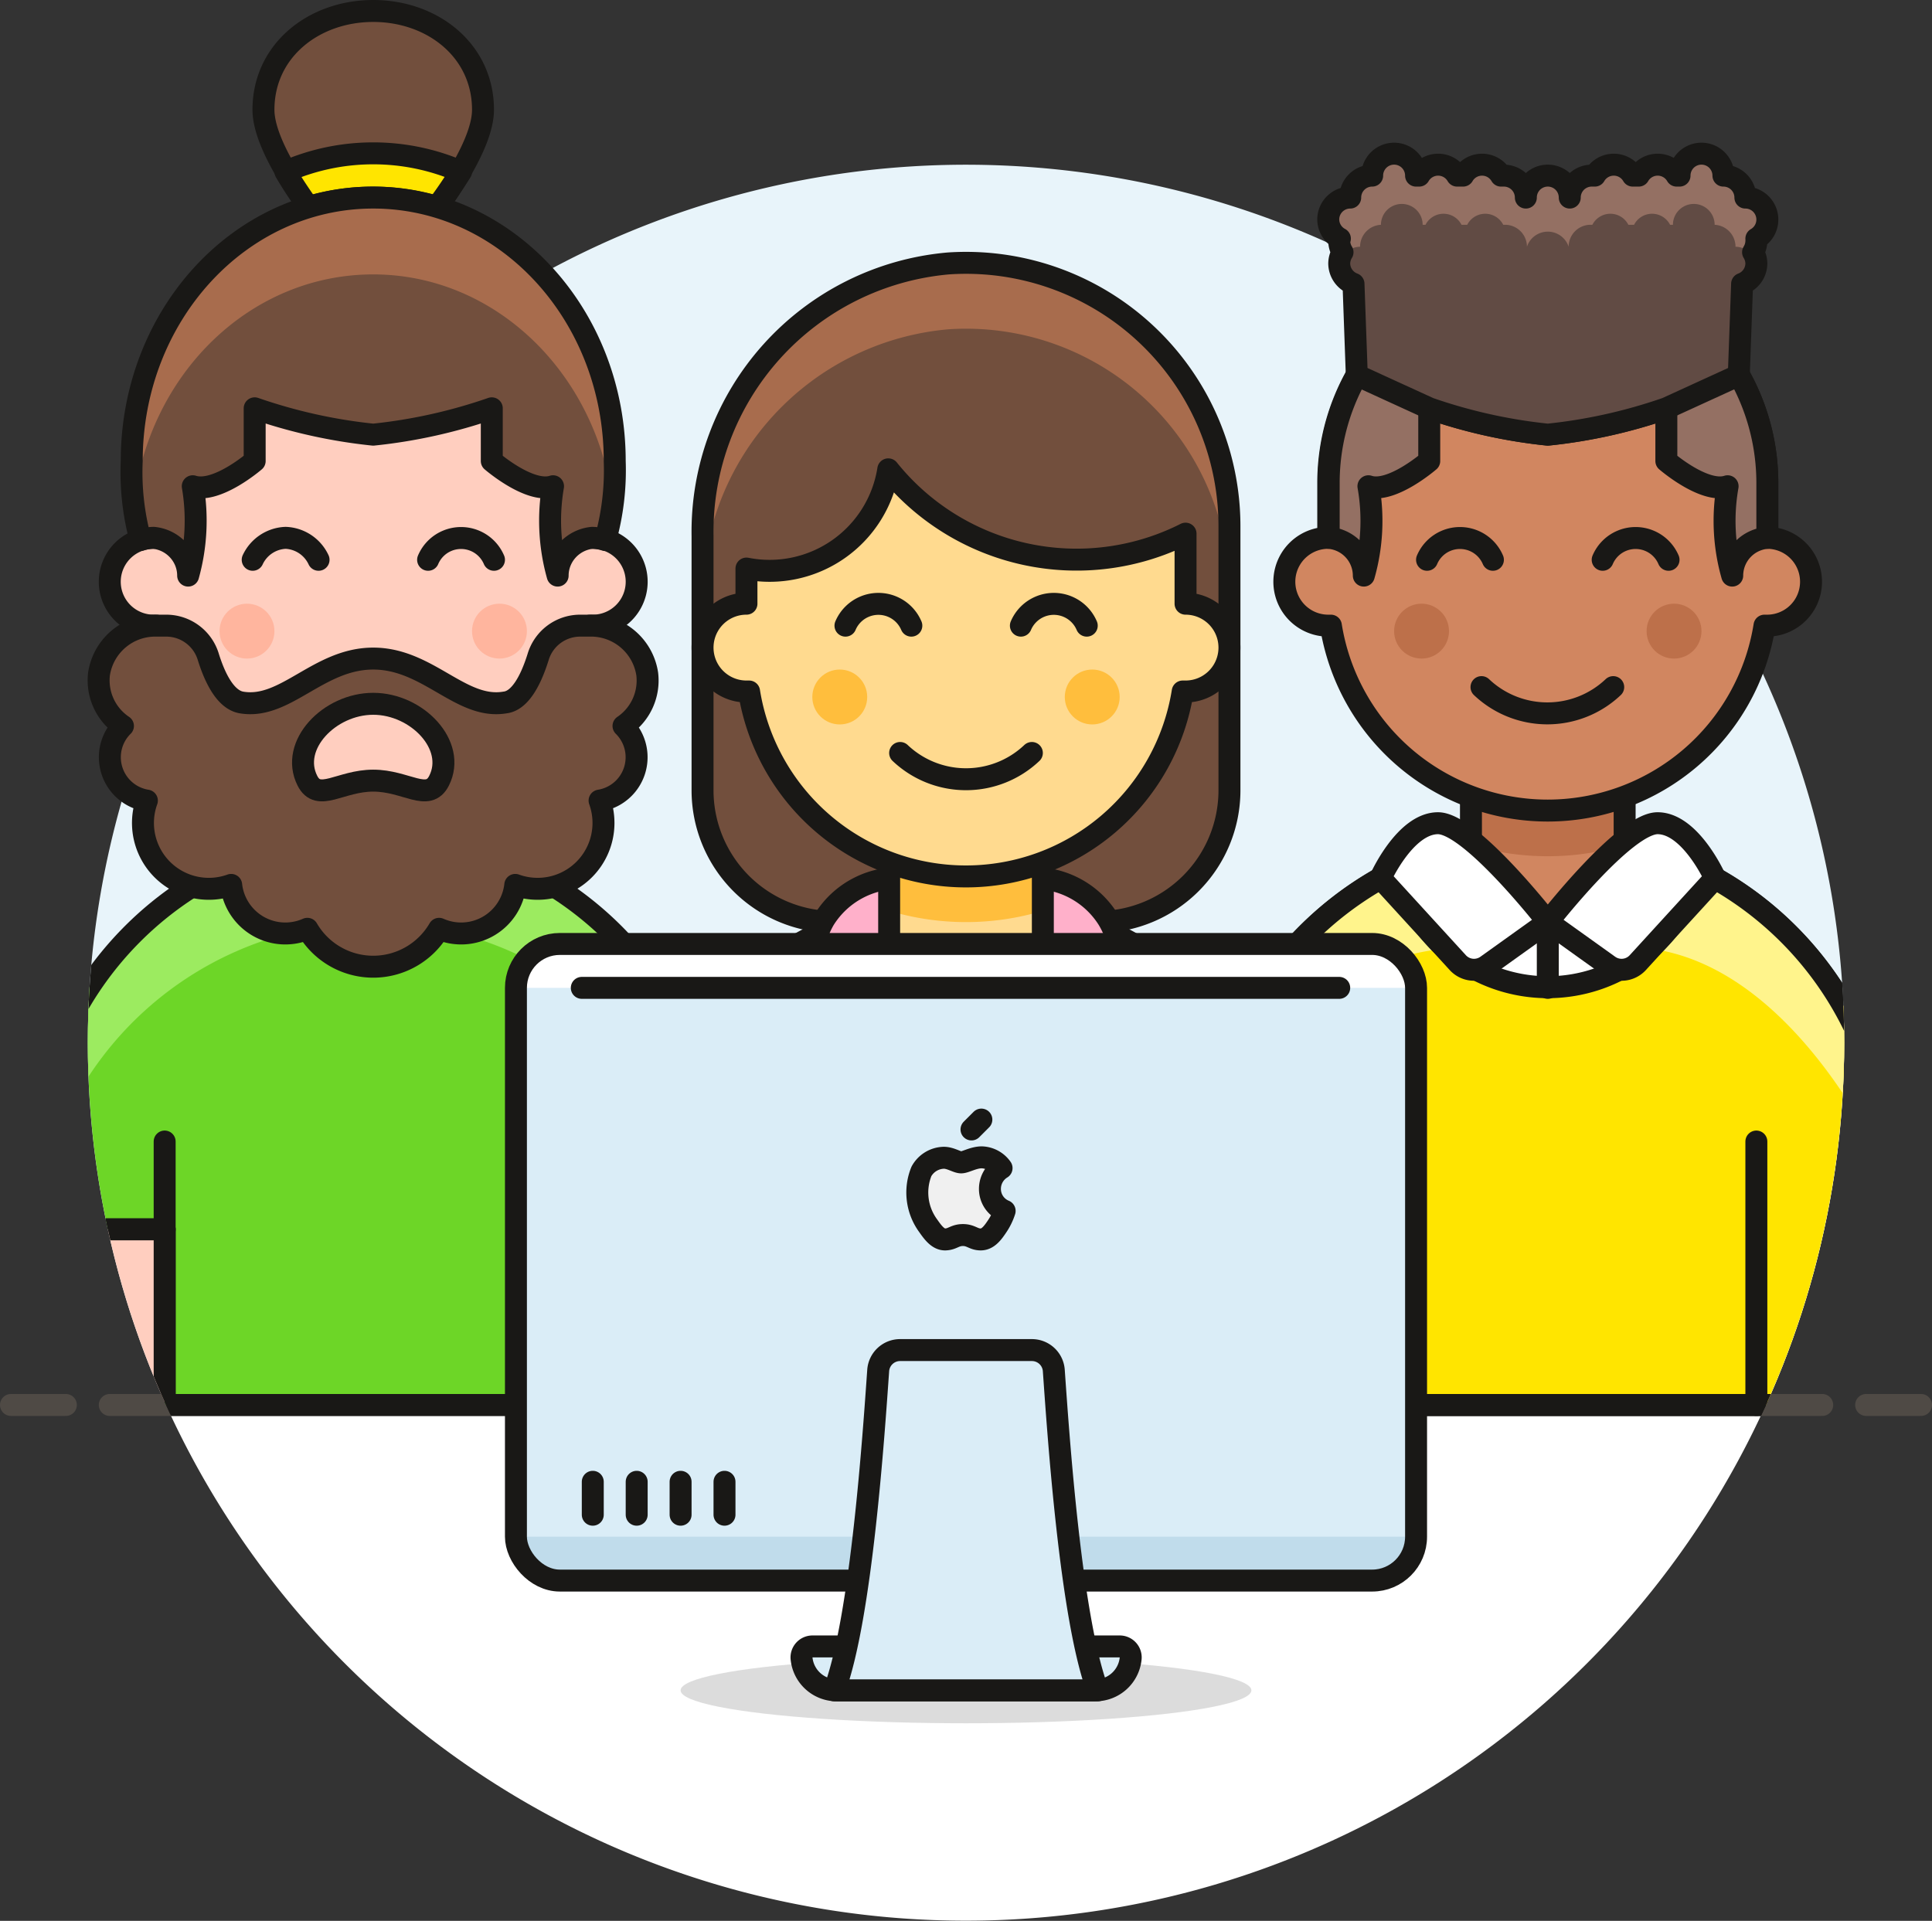
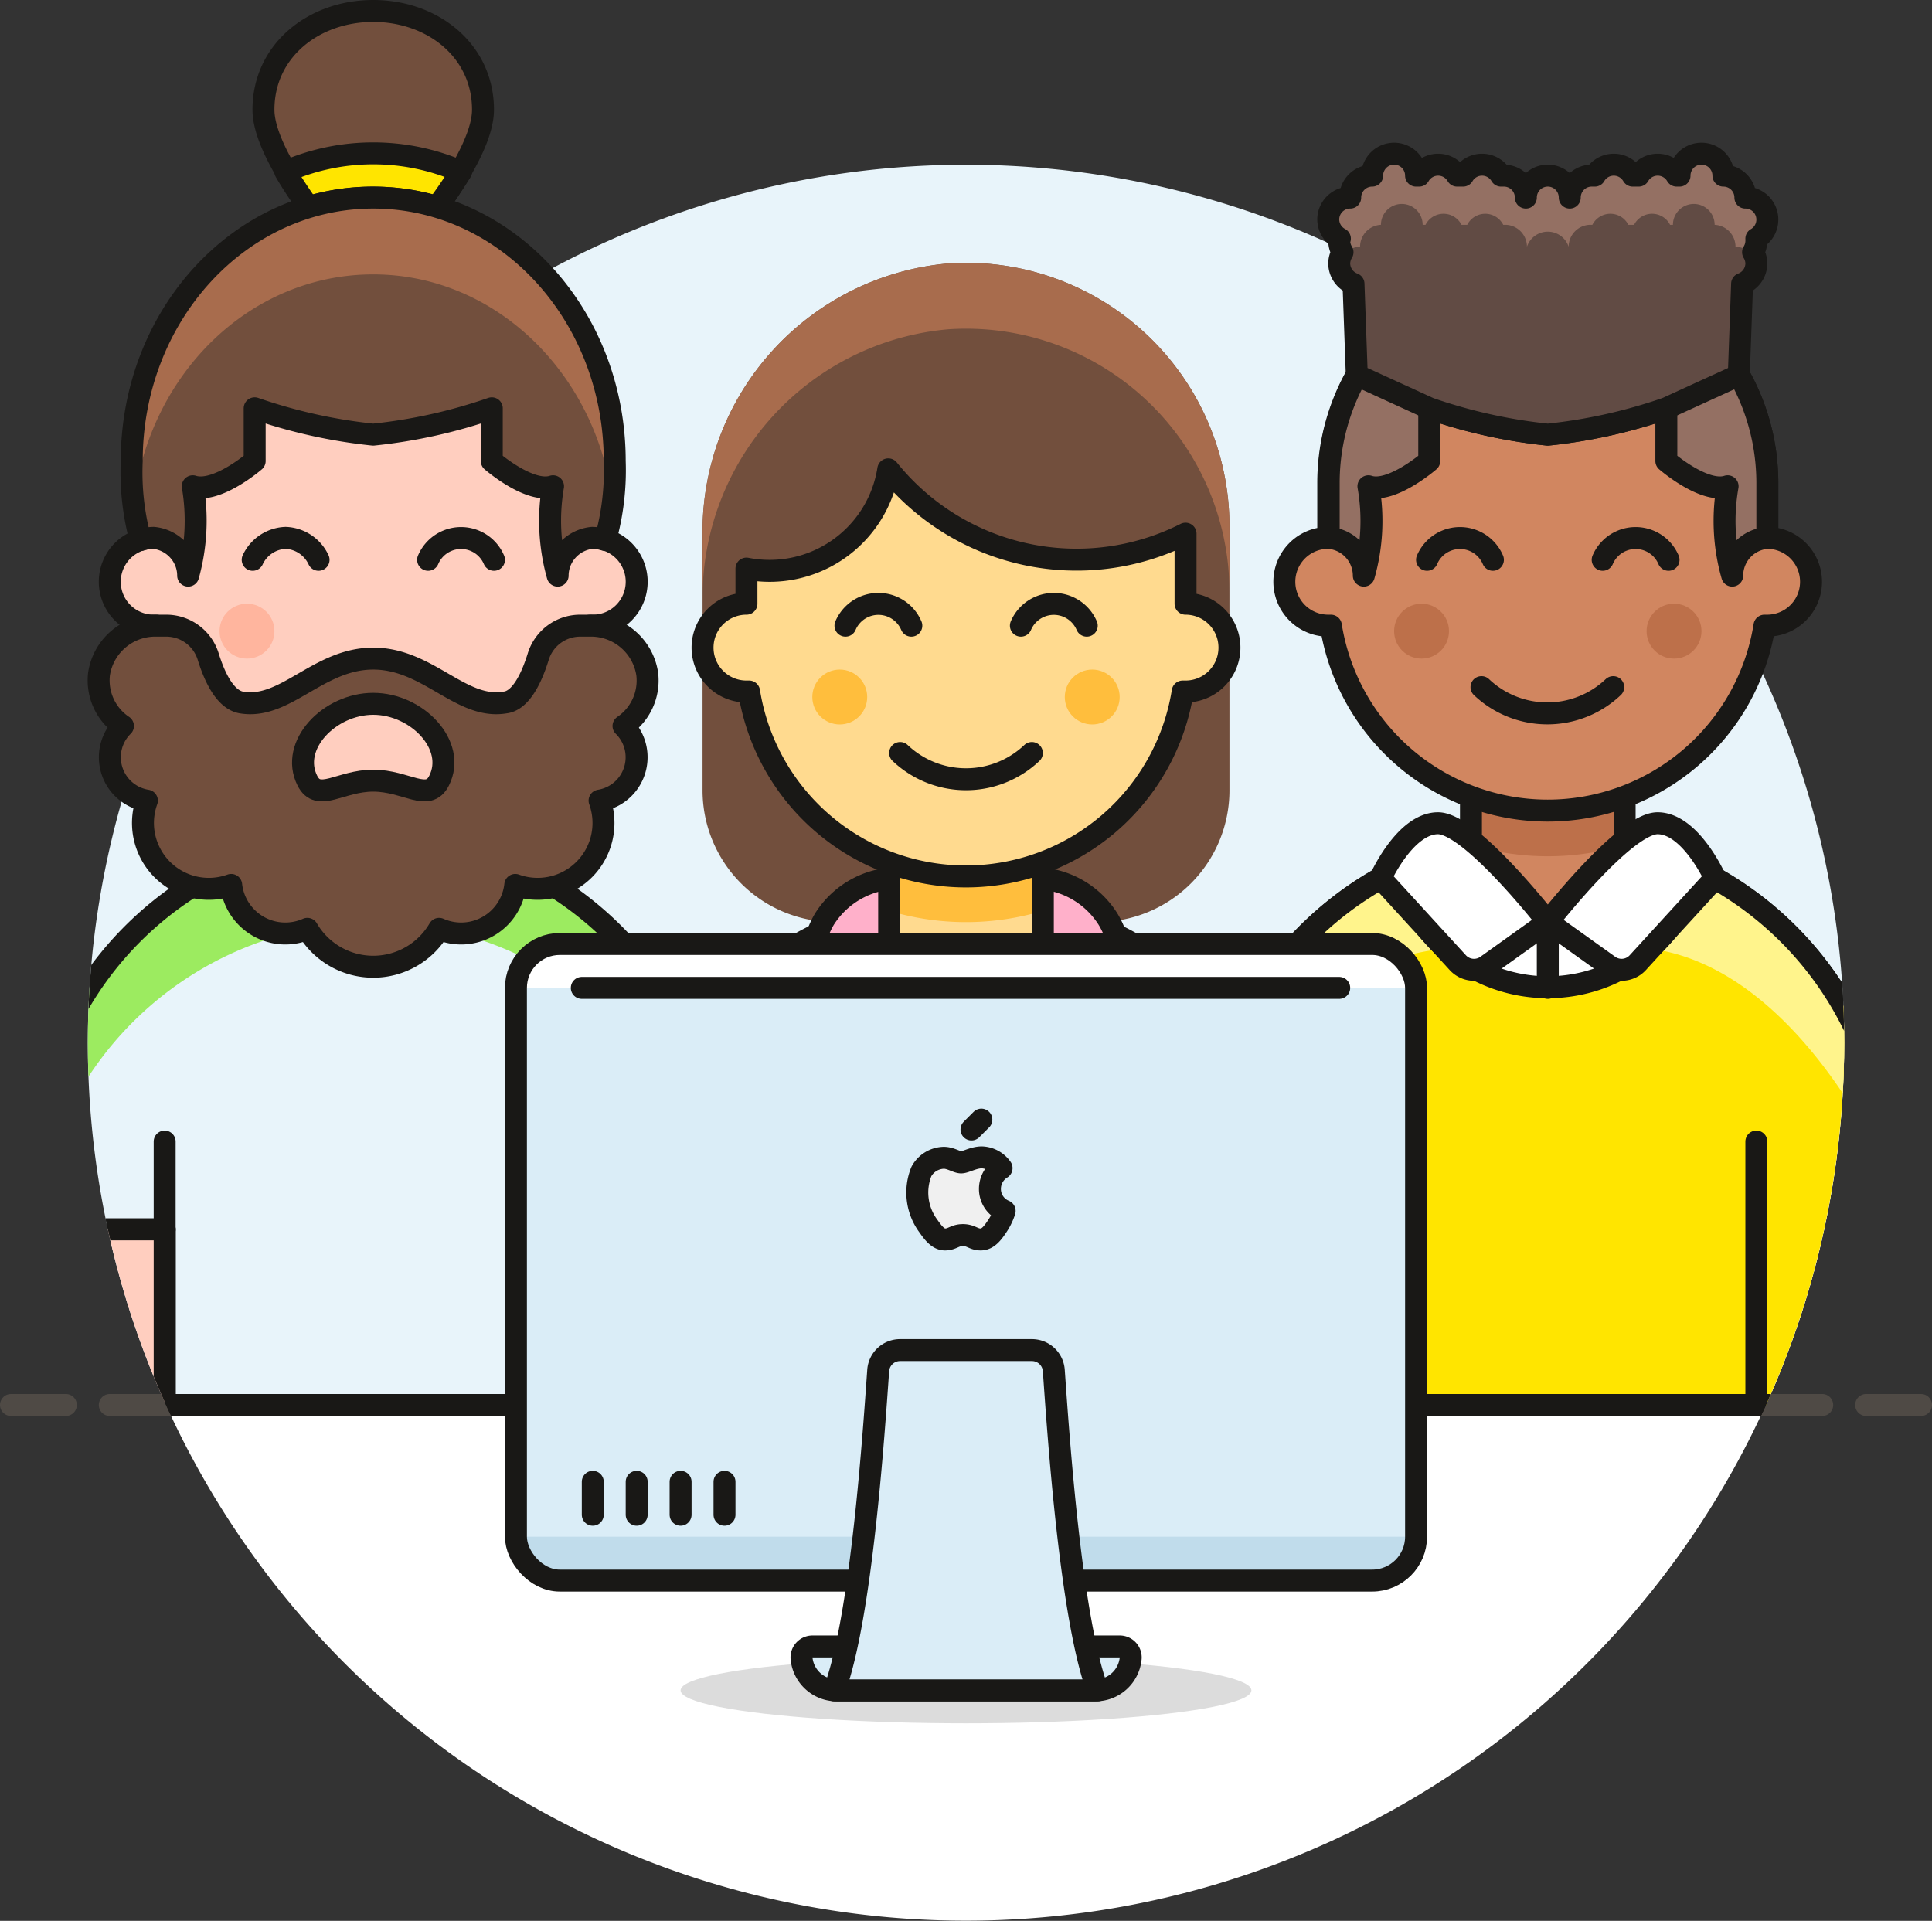
<svg xmlns="http://www.w3.org/2000/svg" viewBox="0 0 88 87.5">
  <rect x="0" y="0" width="88" height="87.5" fill="#333333" stroke="none" />
  <defs>
    <style>.cls-1,.cls-4,.cls-9{fill:none;}.cls-2{fill:#e8f4fa;}.cls-13,.cls-3{fill:#fff;}.cls-4{stroke:#4f4a45;}.cls-12,.cls-13,.cls-22,.cls-25,.cls-28,.cls-30,.cls-31,.cls-32,.cls-33,.cls-4,.cls-9{stroke-linecap:round;}.cls-12,.cls-13,.cls-22,.cls-25,.cls-28,.cls-29,.cls-30,.cls-31,.cls-32,.cls-33,.cls-4,.cls-9{stroke-linejoin:round;}.cls-5{fill:#191816;opacity:0.15;}.cls-6{clip-path:url(#clip-path);}.cls-7{fill:#6dd627;}.cls-8{fill:#9ceb60;}.cls-12,.cls-13,.cls-22,.cls-25,.cls-28,.cls-29,.cls-30,.cls-31,.cls-32,.cls-33,.cls-9{stroke:#191816;}.cls-10,.cls-12{fill:#ffcebf;}.cls-11{fill:#ffb59e;}.cls-14,.cls-32{fill:#d18660;}.cls-15{fill:#bd704a;}.cls-16,.cls-30{fill:#ffe500;}.cls-17{fill:#fff48c;}.cls-18,.cls-31{fill:#724f3d;}.cls-19{fill:#a86c4d;}.cls-20,.cls-22{fill:#ffb0ca;}.cls-21{fill:#fcd;}.cls-23,.cls-25{fill:#ffda8f;}.cls-24{fill:#ffbe3d;}.cls-26,.cls-28{fill:#daedf7;}.cls-27{fill:#c0dceb;}.cls-29{fill:#f0f0f0;}.cls-33,.cls-35{fill:#947063;}.cls-34{fill:#614b44;}</style>
    <clipPath id="clip-path">
      <circle class="cls-1" cx="44" cy="47.5" r="40" />
    </clipPath>
  </defs>
  <title>communication</title>
  <g id="Calque_2" data-name="Calque 2">
    <g id="Multicolor">
      <g id="Background">
        <g id="New_Symbol_9" data-name="New Symbol 9">
          <path class="cls-2" d="M84,47.5A40,40,0,1,0,7.56,64H80.44A39.84,39.84,0,0,0,84,47.5Z" />
          <path class="cls-3" d="M7.56,64a40,40,0,0,0,72.87,0Z" />
          <line class="cls-4" x1="5" y1="64" x2="83" y2="64" />
          <line class="cls-4" x1="0.5" y1="64" x2="3" y2="64" />
          <line class="cls-4" x1="85" y1="64" x2="87.5" y2="64" />
        </g>
      </g>
      <g id="Scene">
        <ellipse class="cls-5" cx="44" cy="77" rx="13" ry="1.5" />
        <g class="cls-6">
-           <path class="cls-7" d="M32.5,53.5a15.5,15.5,0,0,0-31,0V56h6v8h19V56h6Z" />
          <path class="cls-8" d="M17,38A15.5,15.5,0,0,0,1.5,53.5V56h.08a15.5,15.5,0,0,1,30.85,0h.08V53.5A15.5,15.5,0,0,0,17,38Z" />
          <path class="cls-9" d="M32.5,53.5a15.5,15.5,0,0,0-31,0V56h6v8h19V56h6Z" />
          <line class="cls-9" x1="7.5" y1="52" x2="7.5" y2="56" />
          <line class="cls-9" x1="26.5" y1="52" x2="26.5" y2="56" />
          <path class="cls-10" d="M13.5,38.5a3.5,3.5,0,0,0,7,0V35h-7Z" />
-           <path class="cls-11" d="M13.5,38.49a12.17,12.17,0,0,0,7,0V35h-7Z" />
+           <path class="cls-11" d="M13.5,38.49a12.17,12.17,0,0,0,7,0V35h-7" />
          <path class="cls-9" d="M13.5,38.5V35h7v3.5a3.5,3.5,0,0,1-7,0Z" />
          <rect class="cls-12" x="2.5" y="56" width="5" height="8" />
          <rect class="cls-12" x="26.5" y="56" width="5" height="8" />
          <path class="cls-13" d="M55,64V53.5a15.5,15.5,0,0,1,31,0V64Z" />
          <path class="cls-14" d="M67,38.5a3.5,3.5,0,0,0,7,0V35H67Z" />
          <path class="cls-15" d="M67,38.49a12.17,12.17,0,0,0,7,0V35H67Z" />
          <path class="cls-9" d="M67,38.5V35h7v3.5a3.5,3.5,0,0,1-7,0Z" />
          <path class="cls-16" d="M55,64V53.5a15.48,15.48,0,0,1,8.69-13.91,7,7,0,0,0,13.62,0A15.48,15.48,0,0,1,86,53.5V64Z" />
          <path class="cls-17" d="M65.86,43.21a7,7,0,0,1-2.17-3.62A15.48,15.48,0,0,0,55,53.5S57.51,44,65.86,43.21Z" />
          <path class="cls-17" d="M77.31,39.59a7,7,0,0,1-2.17,3.62C82,44.09,86,53.5,86,53.5A15.48,15.48,0,0,0,77.31,39.59Z" />
          <line class="cls-9" x1="61" y1="52" x2="61" y2="64" />
          <line class="cls-9" x1="80" y1="52" x2="80" y2="64" />
          <path class="cls-9" d="M55,64V53.5a15.48,15.48,0,0,1,8.69-13.91,7,7,0,0,0,13.62,0A15.48,15.48,0,0,1,86,53.5V64Z" />
          <path class="cls-13" d="M70.5,42s-3.5-4.5-5-4.5S62.88,40,62.88,40l3.52,3.85a1,1,0,0,0,1.32.14Z" />
          <path class="cls-13" d="M70.5,42s3.5-4.5,5-4.5S78.12,40,78.12,40L74.6,43.85a1,1,0,0,1-1.32.14Z" />
          <line class="cls-9" x1="70.5" y1="42" x2="70.5" y2="45" />
        </g>
        <path class="cls-18" d="M50,42a6,6,0,0,0,6-6V24A12,12,0,0,0,43.2,12,12.27,12.27,0,0,0,32,24.41V36a6,6,0,0,0,6,6Z" />
        <path class="cls-19" d="M43.2,12A12.27,12.27,0,0,0,32,24.41v3A12.27,12.27,0,0,1,43.2,15,12,12,0,0,1,56,27V24A12,12,0,0,0,43.2,12Z" />
-         <path class="cls-9" d="M50,42a6,6,0,0,0,6-6V24A12,12,0,0,0,43.2,12,12.27,12.27,0,0,0,32,24.41V36a6,6,0,0,0,6,6Z" />
        <path class="cls-20" d="M59.5,64V56.5a15.5,15.5,0,1,0-31,0V64Z" />
        <path class="cls-21" d="M44,46A15.5,15.5,0,0,1,59.5,61.5v-5a15.5,15.5,0,1,0-31,0v5A15.5,15.5,0,0,1,44,46Z" />
        <path class="cls-9" d="M59.5,64V56.5a15.5,15.5,0,1,0-31,0V64Z" />
        <path class="cls-22" d="M50.47,41.87A4,4,0,0,0,47,40H41a4,4,0,0,0-3.45,1.87,3.84,3.84,0,0,0-.3,3.26l1.36,3.73a1,1,0,0,0,1.45.52L44,47l4,2.38a1,1,0,0,0,1.45-.52l1.36-3.73A3.84,3.84,0,0,0,50.47,41.87Z" />
        <line class="cls-9" x1="44" y1="47" x2="44" y2="64" />
        <polygon class="cls-23" points="47.5 43.5 44 47 40.5 43.5 40.5 38 47.5 38 47.5 43.5" />
        <path class="cls-24" d="M40.5,41.49a12.17,12.17,0,0,0,7,0V38h-7Z" />
        <polygon class="cls-9" points="47.5 43.5 44 47 40.5 43.5 40.5 38 47.5 38 47.5 43.5" />
        <line class="cls-9" x1="34.5" y1="55" x2="34.5" y2="64" />
        <line class="cls-9" x1="53.5" y1="55" x2="53.5" y2="64" />
        <path class="cls-25" d="M54,27.5V25c0-.23,0-.46,0-.69a11,11,0,0,1-13.54-2.93A5.47,5.47,0,0,1,34,25.9V27.5a2,2,0,1,0,0,4h.12a10,10,0,0,0,19.75,0H54a2,2,0,0,0,0-4Z" />
        <path class="cls-9" d="M41,34.3a4.36,4.36,0,0,0,6,0" />
        <path class="cls-9" d="M49.5,28.5a1.63,1.63,0,0,0-3,0" />
        <path class="cls-9" d="M41.51,28.5a1.63,1.63,0,0,0-3,0" />
        <circle class="cls-24" cx="38.25" cy="31.75" r="1.25" />
        <circle class="cls-24" cx="49.75" cy="31.75" r="1.25" />
        <rect class="cls-26" x="23.5" y="43" width="41" height="29" rx="2" ry="2" />
        <path class="cls-3" d="M62.5,43h-37a2,2,0,0,0-2,2h41A2,2,0,0,0,62.5,43Z" />
        <path class="cls-27" d="M23.5,70a2,2,0,0,0,2,2h37a2,2,0,0,0,2-2Z" />
        <path class="cls-28" d="M51,75a.5.5,0,0,1,.5.55A1.61,1.61,0,0,1,49.89,77H38.11a1.61,1.61,0,0,1-1.6-1.45A.5.5,0,0,1,37,75Z" />
        <rect class="cls-9" x="23.5" y="43" width="41" height="29" rx="2" ry="2" />
        <path class="cls-28" d="M50,77H38c1.24-3.31,1.8-11.74,2-14.56a1,1,0,0,1,1-.94H47a1,1,0,0,1,1,.94C48.2,65.26,48.76,73.69,50,77Z" />
        <line class="cls-9" x1="27" y1="67.5" x2="27" y2="69" />
        <line class="cls-9" x1="29" y1="67.5" x2="29" y2="69" />
        <line class="cls-9" x1="31" y1="67.5" x2="31" y2="69" />
        <line class="cls-9" x1="33" y1="67.5" x2="33" y2="69" />
        <path class="cls-29" d="M45.09,54.15a1.11,1.11,0,0,1,.53-.94,1.15,1.15,0,0,0-.9-.49c-.38,0-.75.23-.94.23s-.49-.22-.81-.21a1.2,1.2,0,0,0-1,.62,2.56,2.56,0,0,0,.31,2.48c.21.3.45.63.78.62s.43-.2.8-.2.48.2.81.2.55-.3.75-.6a2.72,2.72,0,0,0,.34-.7A1.08,1.08,0,0,1,45.09,54.15Z" />
        <line class="cls-9" x1="44.25" y1="51.45" x2="44.7" y2="51" />
        <line class="cls-9" x1="26.5" y1="45" x2="61" y2="45" />
        <path class="cls-12" d="M27,24.5V22A10,10,0,0,0,7,22v2.5a2,2,0,0,0,0,4h.12a10,10,0,0,0,19.75,0H27a2,2,0,0,0,0-4Z" />
        <path class="cls-9" d="M22.5,25.5a1.63,1.63,0,0,0-3,0" />
        <path class="cls-9" d="M14.51,25.5a1.73,1.73,0,0,0-1.5-1,1.73,1.73,0,0,0-1.5,1" />
        <circle class="cls-11" cx="11.25" cy="28.75" r="1.25" />
-         <circle class="cls-11" cx="22.75" cy="28.75" r="1.25" />
        <path class="cls-18" d="M28,21c0-6.63-4.92-12-11-12S6,14.37,6,21a11.75,11.75,0,0,0,.4,3.6,2,2,0,0,1,.6-.1H7a1.75,1.75,0,0,1,1.41,1,1.71,1.71,0,0,1,.16.72,9.34,9.34,0,0,0,.21-4.07C9.87,22.5,11.6,21,11.6,21V18.6A23.91,23.91,0,0,0,17,19.8a23.91,23.91,0,0,0,5.4-1.2V21s1.73,1.5,2.79,1.15a9.26,9.26,0,0,0,.21,4.07,1.71,1.71,0,0,1,.16-.72,1.75,1.75,0,0,1,1.41-1h0a2,2,0,0,1,.6.1A11.75,11.75,0,0,0,28,21Z" />
        <path class="cls-18" d="M17,9a10.15,10.15,0,0,1,2.93.43C21,7.9,22,6.2,22,5,22,2.3,19.7.5,17,.5S12,2.3,12,5c0,1.2,1,2.9,2.07,4.43A10.15,10.15,0,0,1,17,9Z" />
        <path class="cls-9" d="M17,9a10.15,10.15,0,0,1,2.93.43C21,7.9,22,6.2,22,5,22,2.3,19.7.5,17,.5S12,2.3,12,5c0,1.2,1,2.9,2.07,4.43A10.15,10.15,0,0,1,17,9Z" />
        <path class="cls-30" d="M21,7.82a10,10,0,0,0-8,0c.31.54.68,1.08,1.05,1.61a10.17,10.17,0,0,1,5.85,0C20.3,8.9,20.66,8.36,21,7.82Z" />
        <path class="cls-31" d="M29.48,30.7a2.59,2.59,0,0,0-2.62-2.2h-.44a2,2,0,0,0-1.91,1.43c-.36,1.15-.86,2-1.51,2.07-2,.34-3.5-2-6-2s-4,2.34-6,2c-.65-.11-1.15-.92-1.51-2.07A2,2,0,0,0,7.57,28.5H7.13a2.59,2.59,0,0,0-2.62,2.2A2.5,2.5,0,0,0,5.6,33.07a2,2,0,0,0,1.09,3.4,3,3,0,0,0,3.84,3.84,2.48,2.48,0,0,0,3.47,2,3.47,3.47,0,0,0,6,0,2.48,2.48,0,0,0,3.47-2,3,3,0,0,0,3.84-3.84,2,2,0,0,0,1.09-3.4A2.5,2.5,0,0,0,29.48,30.7Z" />
        <path class="cls-12" d="M17,35.56c-1.5,0-2.5,1-3,0-.81-1.61,1-3.5,3-3.5s3.81,1.89,3,3.5C19.5,36.56,18.5,35.56,17,35.56Z" />
        <path class="cls-32" d="M80.5,24.5V22a10,10,0,0,0-20,0v2.5a2,2,0,0,0,0,4h.12a10,10,0,0,0,19.75,0h.12a2,2,0,0,0,0-4Z" />
        <path class="cls-9" d="M67.48,31.3a4.36,4.36,0,0,0,6,0" />
        <path class="cls-9" d="M76,25.5a1.63,1.63,0,0,0-3,0" />
        <path class="cls-9" d="M68,25.5a1.63,1.63,0,0,0-3,0" />
        <circle class="cls-15" cx="64.75" cy="28.75" r="1.25" />
        <circle class="cls-15" cx="76.25" cy="28.75" r="1.25" />
        <path class="cls-33" d="M71.52,12.05c-.34,0-.68-.05-1-.05s-.69,0-1,.05a10,10,0,0,0-9,9.95v2.5a1.73,1.73,0,0,1,1.6,1.72,9.08,9.08,0,0,0,.21-4.07C63.37,22.5,65.1,21,65.1,21V18.6a23.91,23.91,0,0,0,5.4,1.2,23.91,23.91,0,0,0,5.4-1.2V21s1.73,1.5,2.79,1.15a9.08,9.08,0,0,0,.21,4.07,1.73,1.73,0,0,1,1.6-1.72V22A10,10,0,0,0,71.52,12.05Z" />
        <path class="cls-34" d="M80.5,10a1,1,0,0,0-1-1,1,1,0,0,0-1-1,1,1,0,0,0-2,0l-.13,0a1,1,0,0,0-1.73,0L74.5,8l-.13,0a1,1,0,0,0-1.73,0L72.5,8a1,1,0,0,0-1,1,1,1,0,0,0-2,0,1,1,0,0,0-1-1l-.13,0a1,1,0,0,0-1.73,0L66.5,8l-.13,0a1,1,0,0,0-1.73,0L64.5,8a1,1,0,0,0-2,0,1,1,0,0,0-1,1,1,1,0,0,0-1,1,1,1,0,0,0,.53.87A.9.9,0,0,0,61,11a1,1,0,0,0,.15.49A1,1,0,0,0,61,12a1,1,0,0,0,.65.93l.15,4.16,3.3,1.51a23.91,23.91,0,0,0,5.4,1.2,23.91,23.91,0,0,0,5.4-1.2l3.3-1.51.15-4.16A1,1,0,0,0,80,12a1,1,0,0,0-.15-.51A1,1,0,0,0,80,11a.9.9,0,0,0,0-.13A1,1,0,0,0,80.5,10Z" />
        <path class="cls-35" d="M80.5,10a1,1,0,0,0-1-1,1,1,0,0,0-1-1,1,1,0,0,0-2,0l-.13,0a1,1,0,0,0-1.73,0L74.5,8l-.13,0a1,1,0,0,0-1.73,0L72.5,8a1,1,0,0,0-1,1,1,1,0,0,0-2,0,1,1,0,0,0-1-1l-.13,0a1,1,0,0,0-1.73,0L66.5,8l-.13,0a1,1,0,0,0-1.73,0L64.5,8a1,1,0,0,0-2,0,1,1,0,0,0-1,1,1,1,0,0,0-1,1,1,1,0,0,0,.53.87A.9.9,0,0,0,61,11a1,1,0,0,0,.15.49.74.74,0,0,0-.13.62.94.94,0,0,1,.93-.87,1,1,0,0,1,.95-1,.95.95,0,1,1,1.9,0l.13,0a.92.92,0,0,1,1.64,0l.13,0,.13,0a.92.92,0,0,1,1.64,0l.13,0a1,1,0,0,1,.95,1,1,1,0,0,1,1.9,0,1,1,0,0,1,.95-1l.13,0a.92.92,0,0,1,1.64,0l.13,0,.13,0a.92.92,0,0,1,1.64,0l.13,0a.95.95,0,1,1,1.9,0,1,1,0,0,1,.95,1,.94.94,0,0,1,.93.87.74.74,0,0,0-.13-.62A1,1,0,0,0,80,11a.9.9,0,0,0,0-.13A1,1,0,0,0,80.5,10Z" />
        <path class="cls-9" d="M80.5,10a1,1,0,0,0-1-1,1,1,0,0,0-1-1,1,1,0,0,0-2,0l-.13,0a1,1,0,0,0-1.73,0L74.5,8l-.13,0a1,1,0,0,0-1.73,0L72.5,8a1,1,0,0,0-1,1,1,1,0,0,0-2,0,1,1,0,0,0-1-1l-.13,0a1,1,0,0,0-1.73,0L66.5,8l-.13,0a1,1,0,0,0-1.73,0L64.5,8a1,1,0,0,0-2,0,1,1,0,0,0-1,1,1,1,0,0,0-1,1,1,1,0,0,0,.53.87A.9.9,0,0,0,61,11a1,1,0,0,0,.15.49A1,1,0,0,0,61,12a1,1,0,0,0,.65.93l.15,4.16,3.3,1.51a23.91,23.91,0,0,0,5.4,1.2,23.91,23.91,0,0,0,5.4-1.2l3.3-1.51.15-4.16A1,1,0,0,0,80,12a1,1,0,0,0-.15-.51A1,1,0,0,0,80,11a.9.9,0,0,0,0-.13A1,1,0,0,0,80.5,10Z" />
        <path class="cls-19" d="M17,12.5c5.59,0,10.21,4.55,10.91,10.44A18.85,18.85,0,0,0,28,21c0-6.63-4.92-12-11-12S6,14.37,6,21a18.85,18.85,0,0,0,.09,1.94C6.79,17,11.41,12.5,17,12.5Z" />
        <path class="cls-9" d="M28,21c0-6.63-4.92-12-11-12S6,14.37,6,21a11.75,11.75,0,0,0,.4,3.6,2,2,0,0,1,.6-.1H7a1.75,1.75,0,0,1,1.41,1,1.71,1.71,0,0,1,.16.72,9.34,9.34,0,0,0,.21-4.07C9.87,22.5,11.6,21,11.6,21V18.6A23.91,23.91,0,0,0,17,19.8a23.91,23.91,0,0,0,5.4-1.2V21s1.73,1.5,2.79,1.15a9.26,9.26,0,0,0,.21,4.07,1.71,1.71,0,0,1,.16-.72,1.75,1.75,0,0,1,1.41-1h0a2,2,0,0,1,.6.1A11.75,11.75,0,0,0,28,21Z" />
      </g>
    </g>
  </g>
</svg>